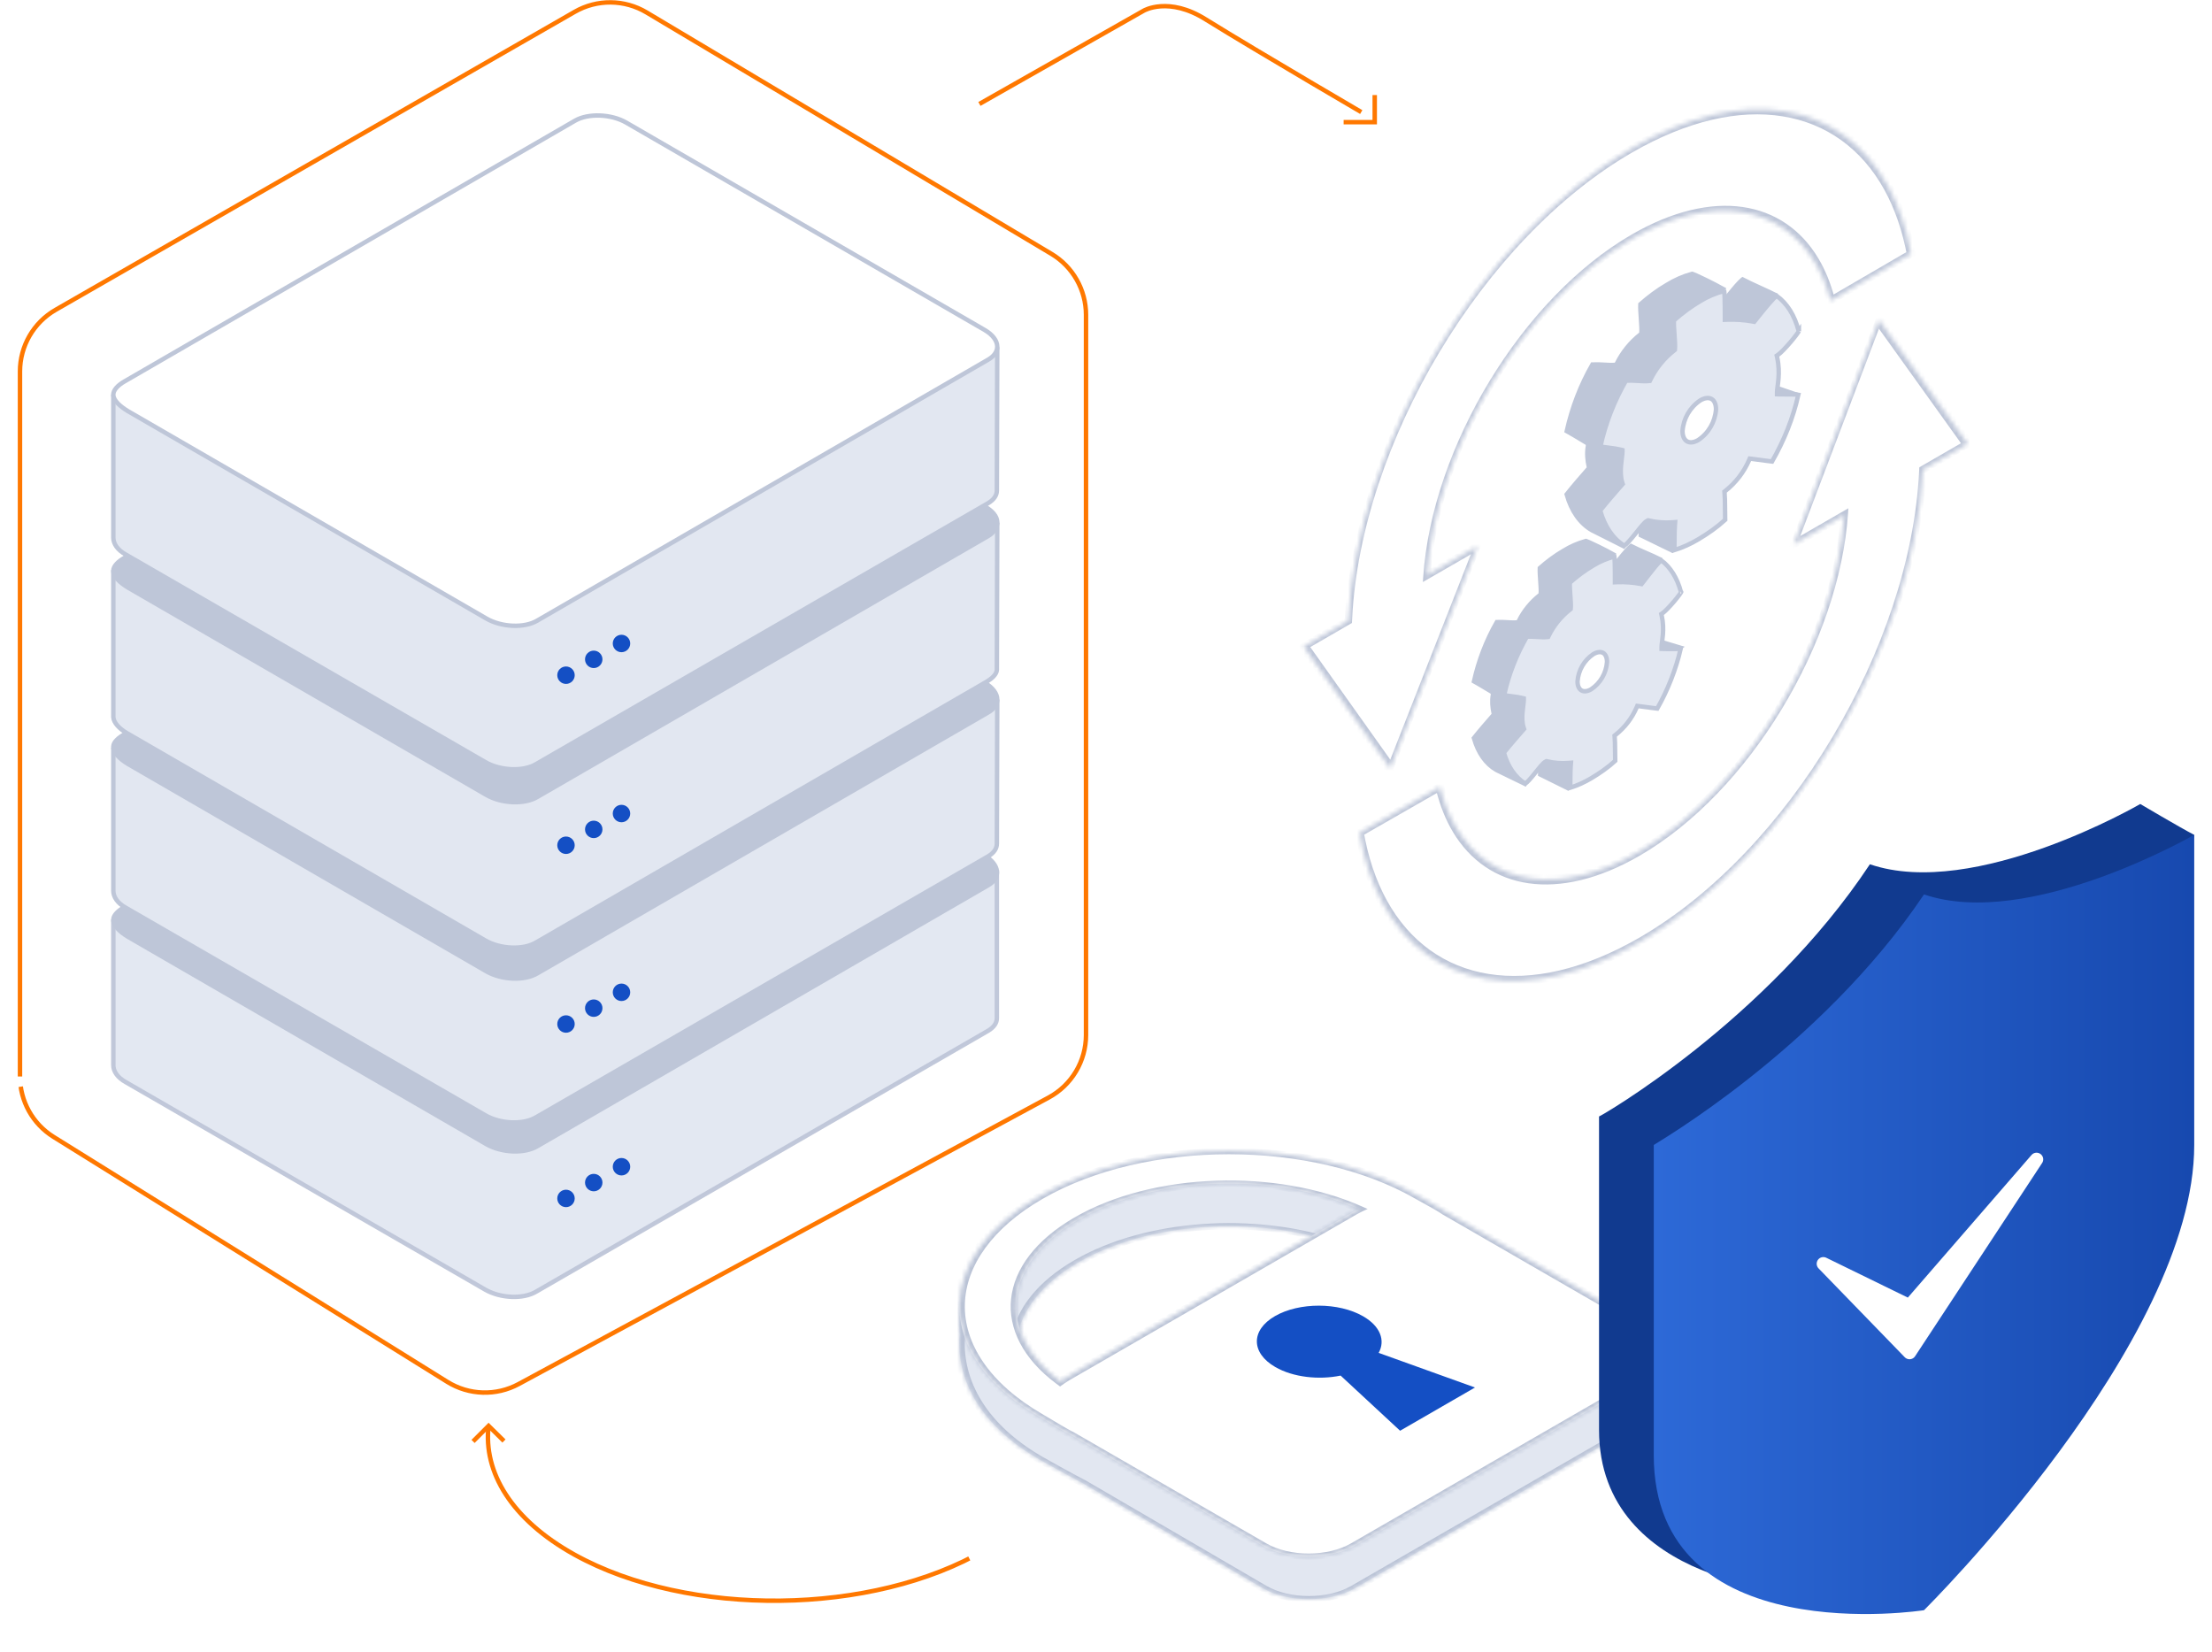
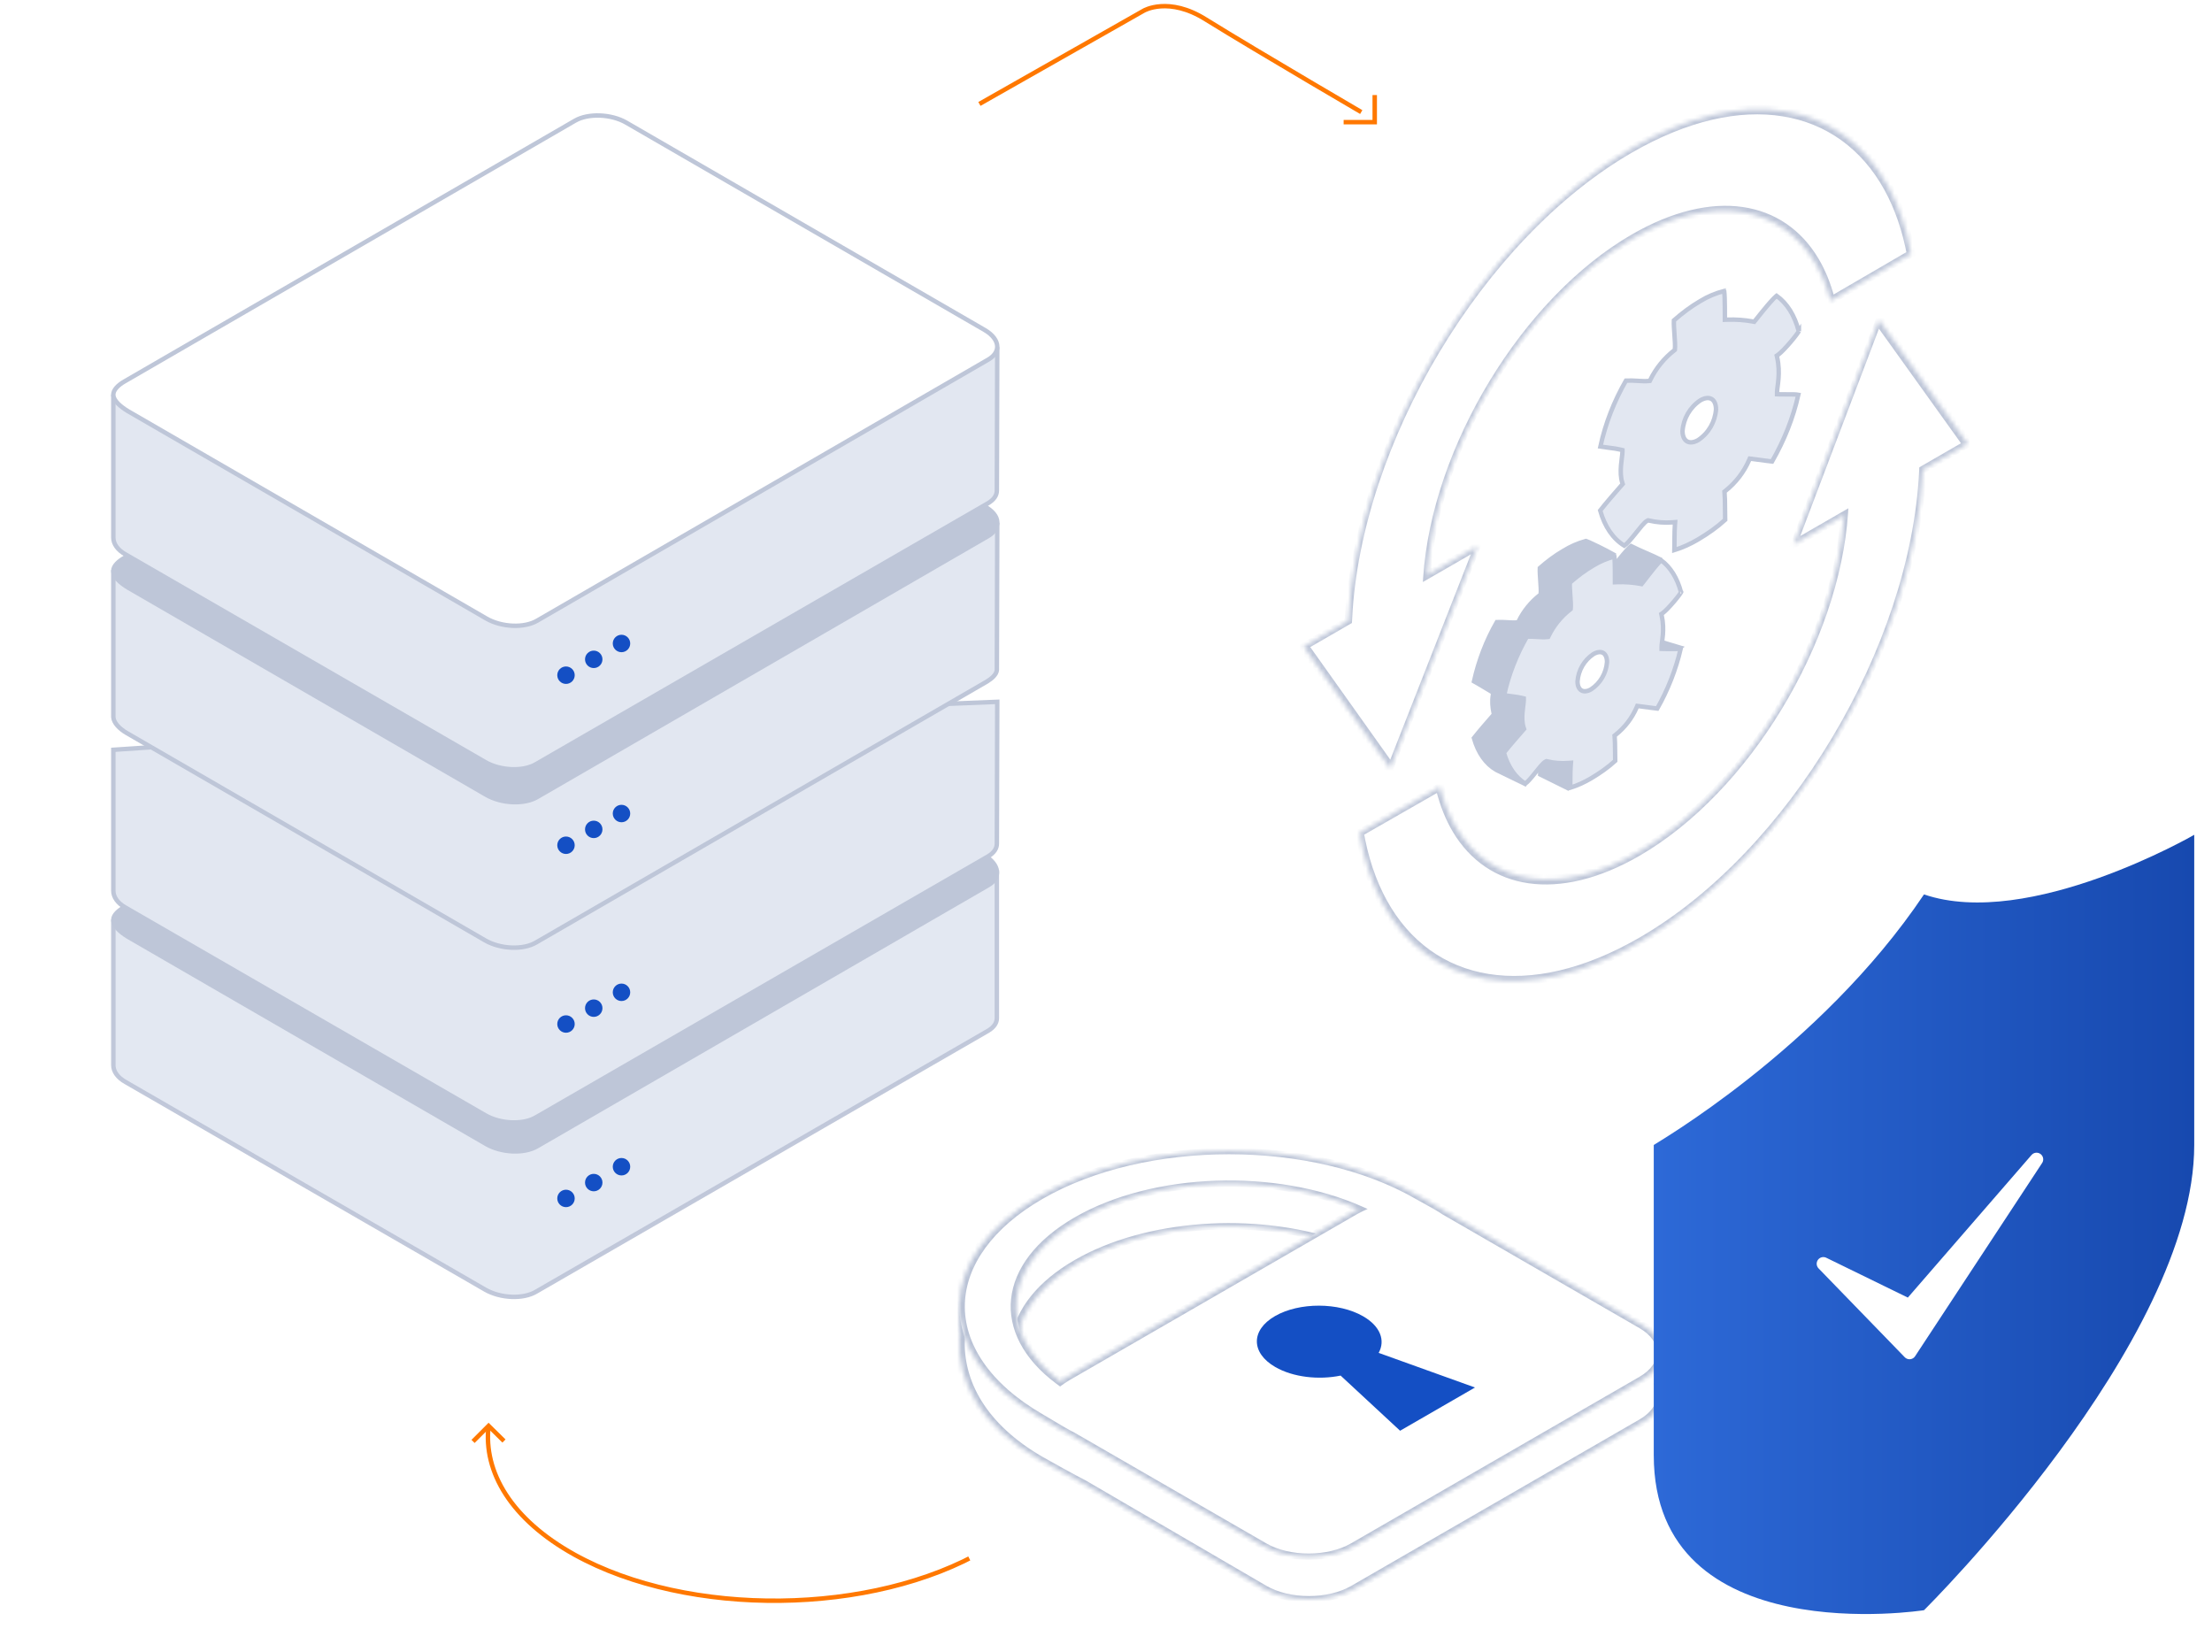
<svg xmlns="http://www.w3.org/2000/svg" style="opacity: 1;" data-animation="" data-animation-options="type: securityCompliance; delay: 0;" id="security-compliance" viewBox="0 0 498 372" fill="none">
  <g filter="url(#filter0_d_371_38810)">
    <g id="settings">
      <g data-animation-settings="" style="transform: translateY(0px); opacity: 1;">
        <mask id="path-1-inside-1_371_38810" fill="white">
          <path fill-rule="evenodd" clip-rule="evenodd" d="M412.146 67.689L430.246 57.151C429.192 51.307 427.412 46.179 425.006 41.826C414.66 23.105 392.754 18.721 367.402 33.358C333.346 53.022 305.506 99.834 303.554 139.721L293.476 145.54L313 173L332.652 122.92L321.275 129.489C323.194 100.905 343.113 67.797 367.402 53.773C385.376 43.394 400.956 46.231 408.62 59.093C410.107 61.589 411.295 64.462 412.146 67.689Z" />
        </mask>
        <path fill-rule="evenodd" clip-rule="evenodd" d="M412.146 67.689L430.246 57.151C429.192 51.307 427.412 46.179 425.006 41.826C414.66 23.105 392.754 18.721 367.402 33.358C333.346 53.022 305.506 99.834 303.554 139.721L293.476 145.54L313 173L332.652 122.92L321.275 129.489C323.194 100.905 343.113 67.797 367.402 53.773C385.376 43.394 400.956 46.231 408.62 59.093C410.107 61.589 411.295 64.462 412.146 67.689Z" fill="white" />
        <path d="M430.246 57.151L431.097 56.475L431.29 57.544L430.25 58.149L430.246 57.151ZM412.146 67.689L412.15 68.687L411.48 69.077L411.309 68.428L412.146 67.689ZM425.006 41.826L425.786 40.941L425.006 41.826ZM303.554 139.721L304.418 139.28L304.371 140.249L303.554 140.721L303.554 139.721ZM293.476 145.54L292.728 146.475L291.97 145.409L293.476 144.54L293.476 145.54ZM313 173L313.747 173.074L312.997 174.985L312.251 173.935L313 173ZM332.652 122.92L332.652 121.92L334.163 121.047L333.4 122.994L332.652 122.92ZM321.275 129.489L321.275 130.489L320.336 131.031L320.411 129.907L321.275 129.489ZM408.62 59.093L409.391 58.192L408.62 59.093ZM430.25 58.149L412.15 68.687L412.142 66.691L430.243 56.153L430.25 58.149ZM425.786 40.941C428.224 45.353 430.029 50.551 431.097 56.475L429.395 57.828C428.356 52.064 426.599 47.006 424.227 42.712L425.786 40.941ZM367.402 32.358C393.099 17.521 415.3 21.967 425.786 40.941L424.227 42.712C414.02 24.242 392.41 19.919 367.402 34.358L367.402 32.358ZM302.689 140.162C304.668 99.734 332.885 52.289 367.402 32.358L367.402 34.358C333.808 53.756 306.344 99.934 304.418 139.28L302.689 140.162ZM303.554 140.721L293.476 146.54L293.476 144.54L303.554 138.721L303.554 140.721ZM294.225 144.605L313.748 172.065L312.251 173.935L292.728 146.475L294.225 144.605ZM312.253 172.926L331.905 122.846L333.4 122.994L313.747 173.074L312.253 172.926ZM332.652 123.92L321.275 130.489L321.275 128.489L332.652 121.92L332.652 123.92ZM367.402 54.773C343.568 68.534 324.021 101.023 322.138 129.071L320.411 129.907C322.367 100.787 342.658 67.059 367.402 52.773L367.402 54.773ZM407.849 59.994C400.328 47.37 385.038 44.589 367.402 54.773L367.402 52.773C385.713 42.199 401.585 45.091 409.391 58.192L407.849 59.994ZM411.309 68.428C410.474 65.262 409.308 62.443 407.849 59.994L409.391 58.192C410.905 60.735 412.117 63.662 412.983 66.95L411.309 68.428Z" fill="#BEC6D8" mask="url(#path-1-inside-1_371_38810)" />
        <mask id="path-3-inside-2_371_38810" fill="white">
          <path fill-rule="evenodd" clip-rule="evenodd" d="M324.17 177.141L306.089 187.496C307.121 193.676 308.953 199.075 311.469 203.627C321.815 222.349 343.721 226.733 369.073 212.095C403.129 192.431 430.969 145.62 432.921 105.733L442.999 99.914L423 72L403.823 122.534L415.2 115.965C413.281 144.549 393.362 177.657 369.073 191.681C351.099 202.059 335.519 199.223 327.855 186.36C326.273 183.705 325.029 180.623 324.17 177.141Z" />
        </mask>
        <path fill-rule="evenodd" clip-rule="evenodd" d="M324.17 177.141L306.089 187.496C307.121 193.676 308.953 199.075 311.469 203.627C321.815 222.349 343.721 226.733 369.073 212.095C403.129 192.431 430.969 145.62 432.921 105.733L442.999 99.914L423 72L403.823 122.534L415.2 115.965C413.281 144.549 393.362 177.657 369.073 191.681C351.099 202.059 335.519 199.223 327.855 186.36C326.273 183.705 325.029 180.623 324.17 177.141Z" fill="white" />
        <path d="M306.089 187.496L305.236 188.161L305.056 187.087L306.092 186.494L306.089 187.496ZM324.17 177.141L324.174 176.139L324.847 175.753L325.01 176.414L324.17 177.141ZM311.469 203.627L310.689 204.513L311.469 203.627ZM432.921 105.733L432.057 106.174L432.104 105.204L432.921 104.733L432.921 105.733ZM442.999 99.914L443.746 98.977L444.509 100.042L442.999 100.914L442.999 99.914ZM423 72L422.245 71.947L422.984 69.998L423.748 71.063L423 72ZM403.823 122.534L403.823 123.534L402.344 124.388L403.067 122.481L403.823 122.534ZM415.2 115.965L415.2 114.965L416.139 114.423L416.064 115.546L415.2 115.965ZM327.855 186.36L328.626 185.46L327.855 186.36ZM306.092 186.494L324.174 176.139L324.167 178.143L306.085 188.498L306.092 186.494ZM310.689 204.513C308.139 199.899 306.282 194.425 305.236 188.161L306.942 186.83C307.96 192.926 309.767 198.252 312.248 202.742L310.689 204.513ZM369.073 213.095C343.376 227.932 321.175 223.486 310.689 204.513L312.248 202.742C322.455 221.211 344.066 225.534 369.073 211.095L369.073 213.095ZM433.786 105.291C431.807 145.72 403.59 193.165 369.073 213.095L369.073 211.095C402.668 191.698 430.131 145.52 432.057 106.174L433.786 105.291ZM432.921 104.733L442.999 98.914L442.999 100.914L432.921 106.733L432.921 104.733ZM442.251 100.85L422.253 72.937L423.748 71.063L443.746 98.977L442.251 100.85ZM423.755 72.053L404.578 122.587L403.067 122.481L422.245 71.947L423.755 72.053ZM403.823 121.534L415.2 114.965L415.2 116.965L403.823 123.534L403.823 121.534ZM369.073 190.681C392.907 176.92 412.454 144.431 414.337 116.383L416.064 115.546C414.108 144.667 393.817 178.394 369.073 192.681L369.073 190.681ZM328.626 185.46C336.147 198.083 351.437 200.864 369.073 190.681L369.073 192.681C350.762 203.254 334.89 200.362 327.085 187.261L328.626 185.46ZM325.01 176.414C325.853 179.83 327.074 182.854 328.626 185.46L327.085 187.261C325.473 184.556 324.205 181.416 323.33 177.868L325.01 176.414Z" fill="#BEC6D8" mask="url(#path-3-inside-2_371_38810)" />
        <path d="M351.988 124.004L351.988 124.004L351.977 124.01C350.096 125.102 348.327 126.433 346.671 127.891C346.636 128.632 346.705 129.658 346.779 130.699C346.782 130.74 346.785 130.781 346.788 130.823C346.863 131.882 346.94 132.961 346.874 133.626L346.852 133.839L346.684 133.97C344.705 135.516 343.034 137.558 341.922 139.845L341.8 140.096L341.522 140.124C340.872 140.189 340.152 140.145 339.412 140.101C339.373 140.098 339.333 140.096 339.293 140.093C338.574 140.05 337.813 140.009 336.994 140.046C334.607 144.22 332.911 148.682 331.852 153.38C332.821 153.922 333.761 154.487 335.059 155.268C335.315 155.421 335.584 155.583 335.871 155.755L336.114 155.901V156.184V156.184V156.185V156.185V156.185V156.186V156.186V156.186V156.187V156.187V156.188V156.188V156.188V156.189V156.189V156.189V156.19V156.19V156.191V156.191V156.191V156.192V156.192V156.192V156.193V156.193V156.193V156.194V156.194V156.195V156.195V156.195V156.196V156.196V156.196V156.197V156.197V156.198V156.198V156.198V156.199V156.199V156.199V156.2V156.2V156.201V156.201V156.201V156.202V156.202V156.202V156.203V156.203V156.204V156.204V156.204V156.205V156.205V156.205V156.206V156.206V156.207V156.207V156.207V156.208V156.208V156.208V156.209V156.209V156.21V156.21V156.21V156.211V156.211V156.211V156.212V156.212V156.213V156.213V156.213V156.214V156.214V156.214V156.215V156.215V156.216V156.216V156.216V156.217V156.217V156.217V156.218V156.218V156.218V156.219V156.219V156.22V156.22V156.22V156.221V156.221V156.221V156.222V156.222V156.223V156.223V156.223V156.224V156.224V156.224V156.225V156.225V156.226V156.226V156.226V156.227V156.227V156.227V156.228V156.228V156.229V156.229V156.229V156.23V156.23V156.23V156.231V156.231V156.232V156.232V156.232V156.233V156.233V156.233V156.234V156.234V156.235V156.235V156.235V156.236V156.236V156.236V156.237V156.237V156.238V156.238V156.238V156.239V156.239V156.239V156.24V156.24V156.241V156.241V156.241V156.242V156.242V156.242V156.243V156.243V156.243V156.244V156.244V156.245V156.245V156.245V156.246V156.246V156.246V156.247V156.247V156.248V156.248V156.248V156.249V156.249V156.249V156.25V156.25V156.251V156.251V156.251V156.252V156.252V156.252V156.253V156.253V156.254V156.254V156.254V156.255V156.255V156.255V156.256V156.256V156.257V156.257V156.257V156.258V156.258V156.258V156.259V156.259V156.26V156.26V156.26V156.261V156.261V156.261V156.262V156.262V156.263V156.263V156.263V156.264V156.264V156.264V156.265V156.265V156.266V156.266V156.266V156.267V156.267V156.267V156.268V156.268V156.269V156.269V156.269V156.27V156.27V156.27V156.271V156.271V156.271V156.272V156.272V156.273V156.273V156.273V156.274V156.274V156.274V156.275V156.275V156.276V156.276V156.276V156.277V156.277V156.277V156.278V156.278V156.279V156.279V156.279V156.28V156.28V156.28V156.281V156.281V156.282V156.282V156.282V156.283V156.283V156.283V156.284V156.284V156.285V156.285V156.285V156.286V156.286V156.286V156.287V156.287V156.288V156.288V156.288V156.289V156.289V156.289V156.29V156.29V156.291V156.291V156.291V156.292V156.292V156.292V156.293V156.293V156.294V156.294V156.294V156.295V156.295V156.295V156.296V156.296V156.296V156.297V156.297V156.298V156.298V156.298V156.299V156.299V156.299V156.3V156.3V156.301V156.301V156.301V156.302V156.302V156.302V156.303V156.303V156.304V156.304V156.304V156.305V156.305V156.305V156.306V156.306V156.307V156.307V156.307V156.308V156.308V156.308V156.309V156.309V156.31V156.31V156.31V156.311V156.311V156.311V156.312V156.312V156.313V156.313V156.313V156.314V156.314V156.314V156.315V156.315V156.316V156.316V156.316V156.317V156.317V156.317V156.318V156.318V156.319V156.319V156.319V156.32V156.32V156.32V156.321V156.321V156.321V156.322V156.322V156.323V156.323V156.323V156.324V156.324V156.324V156.325V156.325V156.326V156.326V156.326V156.327V156.327V156.327V156.328V156.328V156.329V156.329V156.329V156.33V156.33V156.33V156.331V156.331V156.332V156.332V156.332V156.333V156.333V156.333V156.334V156.334V156.335V156.335V156.335V156.336V156.336V156.336V156.337V156.337V156.338V156.338V156.338V156.339V156.339V156.339V156.34V156.34V156.341V156.341V156.341V156.342V156.342V156.342V156.343V156.343V156.344V156.344V156.344V156.345V156.345V156.345V156.346V156.346V156.346V156.347V156.347V156.348V156.348V156.348V156.349V156.349V156.349V156.35V156.35V156.351V156.351V156.351V156.352V156.352V156.352V156.353V156.353V156.354V156.354V156.354V156.355V156.355V156.355V156.356V156.356V156.357V156.357V156.357V156.358V156.358V156.358V156.359V156.359V156.36V156.36V156.36V156.361V156.361V156.361V156.362V156.362V156.363V156.363V156.363V156.364V156.364V156.364V156.365V156.365V156.366V156.366V156.366V156.367V156.367V156.367V156.368V156.368V156.369V156.369V156.369V156.37V156.37V156.37V156.371V156.371V156.371V156.372V156.372V156.373V156.373V156.373V156.374V156.374V156.374V156.375V156.418L336.106 156.461C335.866 157.842 335.984 159.237 336.292 160.594L336.349 160.843L336.181 161.035C336.119 161.106 336.05 161.185 335.974 161.27C335.006 162.375 333.028 164.634 331.832 166.163C332.777 169.51 334.528 171.968 336.869 173.32C337.821 173.795 339.254 174.489 340.566 175.121C340.812 175.24 341.055 175.357 341.29 175.47C342.131 175.875 342.865 176.229 343.298 176.441C343.376 176.301 343.465 176.078 343.563 175.767C343.768 175.118 343.965 174.231 344.177 173.284C344.195 173.204 344.213 173.123 344.231 173.042C344.459 172.022 344.703 170.953 344.983 170.13C345.122 169.72 345.28 169.341 345.464 169.051C345.633 168.787 345.909 168.461 346.331 168.423L346.92 168.369L346.875 168.959C346.812 169.767 346.796 170.77 346.789 171.79C346.787 171.986 346.786 172.182 346.785 172.377C346.78 173.065 346.776 173.743 346.759 174.344C348.498 175.189 350.737 176.309 352.576 177.229C352.702 177.292 352.827 177.354 352.949 177.416C353.225 177.157 353.51 176.691 353.799 176.008C354.146 175.186 354.453 174.168 354.765 173.105C354.791 173.013 354.818 172.922 354.845 172.83C355.127 171.865 355.416 170.877 355.738 170.028C356.046 169.216 356.411 168.45 356.889 167.948C356.868 166.972 356.862 166.176 356.858 165.487C356.85 164.319 356.845 163.455 356.768 162.53L356.746 162.268L356.949 162.101C358.996 160.427 360.663 158.324 361.711 155.92L361.86 155.579L362.23 155.624C363.504 155.779 364.373 155.902 365.03 155.995C365.585 156.074 365.989 156.131 366.357 156.168C367.247 154.703 368.287 153.71 369.232 152.807C369.381 152.665 369.527 152.525 369.67 152.386C370.779 151.309 371.724 150.252 372.26 148.467C372.345 148.164 372.601 147.956 372.792 147.825C373.013 147.674 373.293 147.53 373.595 147.395C374.19 147.129 374.95 146.858 375.685 146.597L375.727 146.582C376.487 146.311 377.218 146.049 377.771 145.799C377.838 145.768 377.902 145.738 377.962 145.709C375.602 144.995 369.468 143.144 367.78 142.722L367.401 142.628V142.237C367.401 141.949 367.452 141.56 367.508 141.137L367.513 141.102C367.573 140.649 367.643 140.118 367.689 139.516C367.782 138.314 367.781 136.839 367.413 135.215L367.338 134.884L367.619 134.692C367.877 134.516 368.273 134.153 368.74 133.673C369.199 133.201 369.703 132.641 370.171 132.09C370.639 131.539 371.067 131.004 371.375 130.582C371.53 130.371 371.649 130.196 371.727 130.065C371.75 130.028 371.767 129.998 371.78 129.973C371.756 129.767 371.785 129.564 371.832 129.382C371.894 129.146 371.997 128.903 372.115 128.669C372.325 128.251 372.613 127.8 372.876 127.387C372.906 127.34 372.935 127.294 372.964 127.248C373.264 126.777 373.507 126.379 373.626 126.076C373.658 125.996 373.674 125.938 373.682 125.899C372.958 125.529 371.881 125.057 370.74 124.557C370.651 124.518 370.561 124.479 370.471 124.44C369.311 123.931 368.109 123.4 367.214 122.94C367.194 122.956 367.171 122.974 367.145 122.995C367.013 123.105 366.85 123.259 366.663 123.451C366.29 123.834 365.845 124.341 365.386 124.887C364.683 125.723 363.963 126.632 363.433 127.301C363.271 127.506 363.126 127.688 363.006 127.839L362.252 128.781L362.118 127.582C361.999 126.51 362.361 125.483 363.084 124.737C362.255 124.276 361.019 123.636 359.855 123.063C359.106 122.695 358.395 122.358 357.85 122.118C357.576 121.998 357.351 121.905 357.188 121.845C357.125 121.822 357.076 121.806 357.04 121.795C355.22 122.291 353.576 123.026 351.988 124.004ZM371.81 129.908C371.81 129.908 371.809 129.911 371.808 129.916C371.81 129.91 371.811 129.908 371.81 129.908Z" fill="#BEC6D8" stroke="#BEC6D8" />
        <path d="M358.738 127.288L358.738 127.288L358.727 127.295C356.847 128.387 355.078 129.717 353.422 131.176C353.387 131.917 353.456 132.942 353.53 133.983C353.533 134.024 353.536 134.066 353.539 134.107C353.614 135.166 353.691 136.245 353.624 136.91L353.603 137.123L353.435 137.255C351.456 138.801 349.785 140.843 348.673 143.129L348.551 143.38L348.273 143.408C347.622 143.473 346.903 143.43 346.163 143.385C346.123 143.383 346.084 143.38 346.044 143.378C345.325 143.335 344.564 143.293 343.745 143.331C341.378 147.465 339.638 151.878 338.63 156.517C339.199 156.609 339.746 156.677 340.277 156.744C340.36 156.754 340.442 156.765 340.524 156.775C341.278 156.87 342.007 156.969 342.677 157.136L343.055 157.231V157.621C343.055 157.916 343.002 158.336 342.944 158.787L342.937 158.842C342.878 159.296 342.812 159.815 342.767 160.368C342.673 161.529 342.68 162.784 343.03 163.832L343.12 164.103L342.932 164.319C342.869 164.39 342.8 164.469 342.725 164.555C341.757 165.66 339.779 167.918 338.582 169.448C339.495 172.674 341.173 175.04 343.399 176.417C343.619 176.259 343.898 175.999 344.226 175.646C344.658 175.181 345.125 174.61 345.589 174.034C345.668 173.936 345.746 173.839 345.825 173.741C346.203 173.27 346.575 172.807 346.904 172.429C347.104 172.2 347.296 171.992 347.472 171.826C347.637 171.67 347.829 171.511 348.026 171.427L348.179 171.362L348.34 171.4C349.88 171.77 351.483 171.893 353.088 171.77L353.67 171.725L353.625 172.307C353.563 173.115 353.547 174.118 353.539 175.138C353.538 175.334 353.536 175.53 353.535 175.725C353.532 176.279 353.528 176.826 353.518 177.331C355.148 176.83 356.73 176.097 358.221 175.214C360.172 174.055 361.995 172.785 363.639 171.289C363.618 170.316 363.613 169.523 363.609 168.835C363.601 167.667 363.595 166.803 363.518 165.878L363.496 165.611L363.706 165.445C365.807 163.776 367.412 161.677 368.462 159.268L368.611 158.927L368.981 158.972C370.255 159.127 371.124 159.25 371.78 159.343C372.334 159.422 372.737 159.479 373.103 159.516C375.448 155.406 377.303 150.699 378.377 146.077C378.271 146.079 378.154 146.081 378.026 146.083C377.892 146.086 377.746 146.088 377.591 146.091C376.749 146.105 375.636 146.117 374.573 146.085L374.088 146.07V145.585C374.088 145.297 374.139 144.909 374.195 144.485L374.2 144.45C374.26 143.997 374.329 143.466 374.376 142.864C374.469 141.662 374.468 140.187 374.1 138.563L374.025 138.232L374.306 138.04C374.564 137.864 374.96 137.501 375.427 137.021C375.886 136.55 376.39 135.989 376.858 135.438C377.326 134.887 377.754 134.352 378.062 133.93C378.217 133.719 378.336 133.544 378.414 133.413C378.433 133.383 378.448 133.357 378.46 133.335C377.615 130.126 376.052 127.645 373.986 126.138C373.975 126.147 373.963 126.157 373.951 126.167C373.817 126.284 373.652 126.447 373.463 126.65C373.084 127.056 372.633 127.592 372.168 128.169C371.703 128.745 371.23 129.353 370.808 129.899C370.723 130.009 370.639 130.117 370.558 130.222C370.241 130.632 369.962 130.993 369.756 131.25L369.569 131.484L369.275 131.43C367.593 131.118 365.846 130.993 364.098 131.056L363.58 131.074V130.556C363.58 129.343 363.58 127.872 363.541 126.712C363.521 126.13 363.492 125.641 363.45 125.308C363.449 125.302 363.449 125.297 363.448 125.292C361.801 125.729 360.216 126.379 358.738 127.288ZM363.387 124.973C363.387 124.973 363.387 124.975 363.388 124.977C363.387 124.974 363.387 124.973 363.387 124.973ZM378.497 133.256C378.497 133.256 378.496 133.259 378.495 133.264C378.497 133.258 378.498 133.256 378.497 133.256Z" fill="#E2E7F1" stroke="#BEC6D8" />
        <path d="M358.738 147.249C356.654 148.624 355.34 150.89 355.155 153.4C355.159 154.491 355.545 155.142 356.03 155.426C356.514 155.71 357.264 155.727 358.214 155.185C360.298 153.809 361.612 151.544 361.797 149.034C361.793 147.906 361.404 147.26 360.925 146.985C360.445 146.709 359.694 146.702 358.738 147.249Z" fill="white" stroke="#BEC6D8" />
-         <path d="M375.282 64.129L375.282 64.129L375.271 64.135C373.157 65.363 371.171 66.859 369.312 68.497C369.27 69.333 369.348 70.494 369.431 71.668C369.435 71.713 369.438 71.757 369.441 71.802C369.525 72.989 369.611 74.192 369.537 74.93L369.516 75.143L369.347 75.274C367.128 77.008 365.255 79.298 364.007 81.862L363.885 82.113L363.607 82.141C362.885 82.213 362.085 82.165 361.256 82.115C361.213 82.112 361.169 82.11 361.125 82.107C360.312 82.058 359.448 82.011 358.517 82.056C355.829 86.747 353.923 91.765 352.736 97.049C353.832 97.662 354.889 98.297 356.358 99.18C356.644 99.352 356.945 99.533 357.265 99.725L357.508 99.87V100.153V100.154V100.154V100.155V100.155V100.155V100.156V100.156V100.157V100.157V100.158V100.158V100.158V100.159V100.159V100.16V100.16V100.16V100.161V100.161V100.162V100.162V100.163V100.163V100.163V100.164V100.164V100.165V100.165V100.165V100.166V100.166V100.167V100.167V100.168V100.168V100.168V100.169V100.169V100.17V100.17V100.17V100.171V100.171V100.172V100.172V100.173V100.173V100.173V100.174V100.174V100.175V100.175V100.176V100.176V100.176V100.177V100.177V100.178V100.178V100.178V100.179V100.179V100.18V100.18V100.181V100.181V100.181V100.182V100.182V100.183V100.183V100.183V100.184V100.184V100.185V100.185V100.186V100.186V100.186V100.187V100.187V100.188V100.188V100.188V100.189V100.189V100.19V100.19V100.191V100.191V100.191V100.192V100.192V100.193V100.193V100.193V100.194V100.194V100.195V100.195V100.196V100.196V100.196V100.197V100.197V100.198V100.198V100.198V100.199V100.199V100.2V100.2V100.201V100.201V100.201V100.202V100.202V100.203V100.203V100.203V100.204V100.204V100.205V100.205V100.206V100.206V100.206V100.207V100.207V100.208V100.208V100.208V100.209V100.209V100.21V100.21V100.211V100.211V100.211V100.212V100.212V100.213V100.213V100.213V100.214V100.214V100.215V100.215V100.216V100.216V100.216V100.217V100.217V100.218V100.218V100.218V100.219V100.219V100.22V100.22V100.221V100.221V100.221V100.222V100.222V100.223V100.223V100.223V100.224V100.224V100.225V100.225V100.226V100.226V100.226V100.227V100.227V100.228V100.228V100.228V100.229V100.229V100.23V100.23V100.231V100.231V100.231V100.232V100.232V100.233V100.233V100.233V100.234V100.234V100.235V100.235V100.236V100.236V100.236V100.237V100.237V100.238V100.238V100.238V100.239V100.239V100.24V100.24V100.241V100.241V100.241V100.242V100.242V100.243V100.243V100.243V100.244V100.244V100.245V100.245V100.246V100.246V100.246V100.247V100.247V100.248V100.248V100.249V100.249V100.249V100.25V100.25V100.251V100.251V100.251V100.252V100.252V100.253V100.253V100.254V100.254V100.254V100.255V100.255V100.256V100.256V100.256V100.257V100.257V100.258V100.258V100.259V100.259V100.259V100.26V100.26V100.261V100.261V100.261V100.262V100.262V100.263V100.263V100.264V100.264V100.264V100.265V100.265V100.266V100.266V100.266V100.267V100.267V100.268V100.268V100.269V100.269V100.269V100.27V100.27V100.271V100.271V100.271V100.272V100.272V100.273V100.273V100.274V100.274V100.274V100.275V100.275V100.276V100.276V100.276V100.277V100.277V100.278V100.278V100.279V100.279V100.279V100.28V100.28V100.281V100.281V100.281V100.282V100.282V100.283V100.283V100.284V100.284V100.284V100.285V100.285V100.286V100.286V100.286V100.287V100.287V100.288V100.288V100.289V100.289V100.289V100.29V100.29V100.291V100.291V100.291V100.292V100.292V100.293V100.293V100.294V100.294V100.294V100.295V100.295V100.296V100.296V100.296V100.297V100.297V100.298V100.298V100.299V100.299V100.299V100.3V100.3V100.301V100.301V100.301V100.302V100.302V100.303V100.303V100.304V100.304V100.304V100.305V100.305V100.306V100.306V100.306V100.307V100.307V100.308V100.308V100.309V100.309V100.309V100.31V100.31V100.311V100.311V100.311V100.312V100.312V100.313V100.313V100.314V100.314V100.314V100.315V100.315V100.316V100.316V100.316V100.317V100.317V100.318V100.318V100.319V100.319V100.319V100.32V100.32V100.321V100.321V100.322V100.322V100.322V100.323V100.323V100.324V100.324V100.324V100.325V100.325V100.326V100.326V100.327V100.327V100.327V100.328V100.328V100.329V100.329V100.329V100.33V100.33V100.331V100.331V100.332V100.332V100.332V100.333V100.333V100.334V100.334V100.334V100.335V100.335V100.336V100.336V100.337V100.337V100.337V100.338V100.338V100.339V100.339V100.339V100.34V100.34V100.341V100.341V100.342V100.342V100.342V100.343V100.343V100.344V100.344V100.344V100.345V100.345V100.346V100.346V100.347V100.347V100.347V100.348V100.348V100.349V100.349V100.349V100.35V100.35V100.351V100.351V100.352V100.352V100.352V100.353V100.353V100.354V100.354V100.354V100.355V100.355V100.356V100.356V100.357V100.357V100.357V100.358V100.358V100.359V100.359V100.359V100.36V100.36V100.361V100.361V100.362V100.362V100.362V100.363V100.363V100.364V100.364V100.364V100.365V100.365V100.366V100.366V100.367V100.367V100.41L357.501 100.453C357.23 102.007 357.363 103.575 357.709 105.097L357.766 105.346L357.598 105.537C357.528 105.617 357.451 105.705 357.367 105.801C356.28 107.042 354.052 109.585 352.715 111.297C353.774 115.064 355.742 117.838 358.384 119.362C359.452 119.896 361.035 120.693 362.476 121.418C362.748 121.556 363.016 121.69 363.274 121.82C364.23 122.302 365.055 122.717 365.524 122.953C365.624 122.792 365.74 122.516 365.868 122.123C366.106 121.387 366.339 120.382 366.587 119.313C366.608 119.224 366.629 119.135 366.649 119.046C366.917 117.896 367.203 116.695 367.524 115.771C367.683 115.311 367.862 114.891 368.067 114.571C368.255 114.279 368.552 113.934 368.994 113.894L369.583 113.84L369.538 114.43C369.468 115.336 369.45 116.459 369.442 117.599C369.44 117.818 369.438 118.038 369.437 118.256C369.432 119.04 369.427 119.81 369.408 120.491C369.789 120.675 370.194 120.87 370.614 121.073C372.499 121.983 374.693 123.042 376.453 123.918C376.781 123.625 377.11 123.087 377.438 122.304C377.823 121.386 378.16 120.251 378.501 119.067C378.53 118.967 378.559 118.866 378.588 118.765C378.897 117.689 379.213 116.591 379.568 115.645C379.912 114.731 380.319 113.879 380.851 113.328C380.827 112.228 380.821 111.333 380.816 110.557C380.808 109.248 380.801 108.279 380.715 107.243L380.693 106.981L380.897 106.814C383.191 104.937 385.061 102.579 386.237 99.882L386.386 99.541L386.756 99.586C388.175 99.759 389.147 99.897 389.881 100.001C390.523 100.092 390.985 100.157 391.407 100.198C392.403 98.55 393.567 97.438 394.631 96.421C394.797 96.263 394.961 96.106 395.121 95.951C396.363 94.744 397.428 93.553 398.032 91.543C398.119 91.233 398.372 91.015 398.58 90.871C398.81 90.711 399.102 90.564 399.416 90.426C400.033 90.156 400.821 89.889 401.58 89.632L401.623 89.617C402.409 89.351 403.163 89.094 403.733 88.841C403.841 88.793 403.939 88.746 404.027 88.701C403.652 88.573 403.175 88.408 402.629 88.22C401.716 87.905 400.612 87.525 399.477 87.138C396.867 86.248 394.095 85.326 392.981 85.047L392.602 84.953V84.562C392.602 84.244 392.659 83.813 392.722 83.337L392.727 83.301C392.794 82.795 392.872 82.2 392.924 81.525C393.029 80.177 393.027 78.522 392.615 76.699L392.54 76.368L392.82 76.176C393.114 75.975 393.56 75.567 394.082 75.03C394.597 74.501 395.161 73.874 395.685 73.257C396.209 72.64 396.688 72.04 397.034 71.568C397.207 71.331 397.342 71.133 397.43 70.986C397.461 70.935 397.484 70.894 397.5 70.863C397.47 70.636 397.503 70.409 397.559 70.206C397.63 69.949 397.748 69.687 397.884 69.433C398.129 68.974 398.465 68.48 398.773 68.028C398.802 67.985 398.832 67.942 398.861 67.899C399.206 67.391 399.489 66.96 399.63 66.629C399.674 66.525 399.694 66.454 399.703 66.409C398.898 65.995 397.681 65.438 396.393 64.849C396.273 64.794 396.152 64.739 396.032 64.683C394.7 64.073 393.328 63.441 392.328 62.92C392.296 62.945 392.26 62.973 392.22 63.006C392.069 63.132 391.886 63.305 391.676 63.52C391.257 63.95 390.759 64.517 390.246 65.128C389.459 66.064 388.653 67.081 388.061 67.829C387.88 68.058 387.719 68.261 387.584 68.429L386.83 69.372L386.696 68.172C386.562 66.965 386.981 65.81 387.813 64.985C386.886 64.466 385.467 63.731 384.134 63.075C383.296 62.663 382.5 62.286 381.89 62.017C381.584 61.883 381.331 61.778 381.146 61.711C381.066 61.681 381.005 61.661 380.962 61.649C378.914 62.205 377.067 63.031 375.282 64.129ZM397.528 70.801C397.528 70.801 397.527 70.803 397.525 70.807C397.527 70.803 397.528 70.801 397.528 70.801Z" fill="#BEC6D8" stroke="#BEC6D8" />
        <path d="M382.828 67.76L382.828 67.76L382.817 67.766C380.704 68.993 378.717 70.489 376.858 72.128C376.816 72.963 376.895 74.125 376.978 75.299C376.981 75.343 376.984 75.388 376.987 75.433C377.072 76.62 377.157 77.823 377.083 78.561L377.062 78.773L376.894 78.905C374.674 80.639 372.801 82.929 371.554 85.493L371.432 85.744L371.154 85.772C370.431 85.844 369.631 85.796 368.803 85.746C368.759 85.743 368.715 85.74 368.671 85.738C367.858 85.689 366.994 85.642 366.063 85.687C363.396 90.339 361.438 95.308 360.309 100.533C360.968 100.641 361.601 100.72 362.214 100.797C362.306 100.809 362.399 100.82 362.49 100.832C363.333 100.938 364.144 101.048 364.889 101.234L365.268 101.329V101.72C365.268 102.044 365.209 102.509 365.144 103.016L365.136 103.077C365.071 103.585 364.996 104.166 364.946 104.786C364.841 106.085 364.848 107.497 365.242 108.681L365.333 108.952L365.144 109.168C365.075 109.247 364.997 109.336 364.913 109.432C363.826 110.673 361.599 113.216 360.262 114.928C361.288 118.582 363.171 121.301 365.695 122.852C365.951 122.673 366.279 122.368 366.662 121.952C367.148 121.426 367.674 120.78 368.195 120.13C368.284 120.02 368.372 119.909 368.46 119.799C368.886 119.267 369.301 118.746 369.67 118.32C369.893 118.063 370.107 117.83 370.303 117.645C370.487 117.47 370.696 117.297 370.907 117.207L371.06 117.142L371.221 117.18C372.949 117.595 374.747 117.734 376.547 117.595L377.129 117.55L377.084 118.132C377.015 119.038 376.997 120.161 376.988 121.301C376.986 121.52 376.985 121.74 376.983 121.958C376.979 122.607 376.975 123.246 376.963 123.833C378.818 123.271 380.617 122.44 382.311 121.437C384.503 120.135 386.551 118.707 388.397 117.024C388.373 115.927 388.368 115.033 388.363 114.258C388.354 112.95 388.348 111.981 388.261 110.945L388.239 110.678L388.449 110.512C390.805 108.64 392.606 106.286 393.783 103.584L393.932 103.243L394.302 103.288C395.722 103.461 396.693 103.598 397.428 103.703C398.068 103.793 398.529 103.858 398.95 103.9C401.647 99.192 403.681 94.161 404.867 88.872C404.65 88.829 404.322 88.803 403.891 88.791C403.47 88.779 402.982 88.78 402.455 88.781C402.415 88.781 402.376 88.781 402.336 88.781C401.767 88.782 401.159 88.782 400.562 88.764L400.078 88.749V88.264C400.078 87.946 400.134 87.515 400.197 87.038L400.202 87.003C400.269 86.496 400.347 85.901 400.399 85.227C400.504 83.879 400.503 82.224 400.09 80.401L400.015 80.07L400.295 79.878C400.589 79.677 401.035 79.269 401.557 78.732C402.072 78.203 402.636 77.576 403.16 76.959C403.684 76.342 404.163 75.742 404.509 75.27C404.682 75.033 404.817 74.835 404.906 74.688C404.932 74.643 404.953 74.606 404.969 74.577C404.02 70.953 402.321 68.281 399.978 66.594C399.952 66.614 399.925 66.636 399.895 66.661C399.741 66.79 399.552 66.969 399.335 67.19C398.904 67.631 398.389 68.215 397.858 68.841C396.987 69.871 396.092 70.995 395.482 71.761C395.35 71.926 395.232 72.075 395.13 72.203L394.943 72.436L394.649 72.382C392.764 72.033 390.807 71.893 388.849 71.963L388.331 71.981V71.463C388.331 70.108 388.331 68.462 388.287 67.164C388.264 66.513 388.232 65.964 388.185 65.588C388.181 65.559 388.177 65.531 388.173 65.505C386.304 65.995 384.504 66.728 382.828 67.76ZM388.111 65.201C388.111 65.201 388.111 65.202 388.112 65.204C388.111 65.201 388.111 65.201 388.111 65.201ZM405.003 74.502C405.003 74.503 405.002 74.505 405.001 74.509C405.002 74.505 405.003 74.502 405.003 74.502Z" fill="#E2E7F1" stroke="#BEC6D8" />
        <path d="M385.334 89.819C384.772 89.496 383.908 89.497 382.828 90.115C380.481 91.662 379.002 94.214 378.794 97.039C378.799 98.273 379.235 99.025 379.802 99.358C380.367 99.689 381.23 99.701 382.304 99.087C384.651 97.539 386.13 94.988 386.337 92.162C386.333 90.888 385.894 90.141 385.334 89.819Z" fill="white" stroke="#BEC6D8" />
      </g>
    </g>
    <g id="server">
      <g data-animation-server="" style="transform: translateY(0px); opacity: 1;">
        <path opacity="0.96" fill-rule="evenodd" clip-rule="evenodd" d="M224.427 196.443L166.423 199.566L140.722 187.519C137.331 185.556 132.156 185.288 129.211 187.073L96.014 203.314L25.517 207.5V239.723V239.812C25.517 241.151 26.409 242.579 28.372 243.65L109.222 290.321C112.613 292.284 117.788 292.552 120.733 290.767L222.464 232.049C223.803 231.246 224.427 230.264 224.427 229.193V196.443Z" fill="#E2E7F1" stroke="#BEC6D8" />
        <path fill-rule="evenodd" clip-rule="evenodd" d="M129.478 145.488L28.015 204.207C26.714 204.956 25.552 205.948 25.516 207C25.471 208.33 26.925 209.754 28.818 210.899L109.489 257.571C112.88 259.534 118.056 259.802 121 258.017L222.464 199.299C225.409 197.603 225.052 194.658 221.661 192.606L140.99 145.934C137.599 143.971 132.423 143.793 129.478 145.488Z" fill="#BEC6D8" stroke="#BEC6D8" />
        <path d="M127.426 271.759C128.51 271.759 129.389 270.881 129.389 269.796C129.389 268.712 128.51 267.833 127.426 267.833C126.341 267.833 125.462 268.712 125.462 269.796C125.462 270.881 126.341 271.759 127.426 271.759Z" fill="#144FC4" />
        <path d="M133.673 268.19C134.757 268.19 135.636 267.311 135.636 266.227C135.636 265.143 134.757 264.264 133.673 264.264C132.588 264.264 131.709 265.143 131.709 266.227C131.709 267.311 132.588 268.19 133.673 268.19Z" fill="#144FC4" />
        <path fill-rule="evenodd" clip-rule="evenodd" d="M224.516 158L166.512 160.301L140.811 148.254C137.42 146.291 132.244 146.023 129.3 147.808L96.103 164.049L25.516 168.797V200.458V200.548C25.516 201.886 26.409 203.314 28.372 204.385L109.221 251.056C112.612 253.019 117.788 253.287 120.733 251.502L222.464 192.784C223.802 191.981 224.427 190.999 224.427 189.928L224.516 158Z" fill="#E2E7F1" stroke="#BEC6D8" />
-         <path fill-rule="evenodd" clip-rule="evenodd" d="M129.478 106.58L28.015 165.299C26.752 166.026 25.586 166.982 25.516 168C25.423 169.356 26.881 170.819 28.818 171.992L109.488 218.663C112.879 220.626 118.055 220.894 121 219.109L222.463 160.391C223.792 159.626 224.507 158.589 224.516 157.5C224.527 156.176 223.521 154.776 221.66 153.698L140.989 107.027C137.598 105.153 132.423 104.885 129.478 106.58Z" fill="#BEC6D8" stroke="#BEC6D8" />
        <path d="M127.426 232.495C128.51 232.495 129.389 231.616 129.389 230.531C129.389 229.447 128.51 228.568 127.426 228.568C126.341 228.568 125.462 229.447 125.462 230.531C125.462 231.616 126.341 232.495 127.426 232.495Z" fill="#144FC4" />
        <path d="M133.672 228.925C134.756 228.925 135.635 228.046 135.635 226.962C135.635 225.878 134.756 224.999 133.672 224.999C132.588 224.999 131.709 225.878 131.709 226.962C131.709 228.046 132.588 228.925 133.672 228.925Z" fill="#144FC4" />
        <path d="M139.919 225.356C141.004 225.356 141.883 224.477 141.883 223.393C141.883 222.308 141.004 221.429 139.919 221.429C138.835 221.429 137.956 222.308 137.956 223.393C137.956 224.477 138.835 225.356 139.919 225.356Z" fill="#144FC4" />
        <path d="M139.919 264.621C141.004 264.621 141.883 263.742 141.883 262.657C141.883 261.573 141.004 260.694 139.919 260.694C138.835 260.694 137.956 261.573 137.956 262.657C137.956 263.742 138.835 264.621 139.919 264.621Z" fill="#144FC4" />
        <path fill-rule="evenodd" clip-rule="evenodd" d="M224.516 118.182L167.047 121.216L140.722 108.901C137.331 106.938 132.155 106.67 129.21 108.455L95.389 125.053L25.516 128.801V161.462C25.605 162.711 26.855 164.05 28.55 165.032L109.221 211.703C112.612 213.666 117.788 213.934 120.733 212.149L222.196 153.431C223.356 152.717 224.338 151.824 224.427 150.843L224.516 118.182Z" fill="#E2E7F1" stroke="#BEC6D8" />
        <path fill-rule="evenodd" clip-rule="evenodd" d="M129.478 66.87L28.015 125.588C26.665 126.365 25.505 127.404 25.516 128.5C25.53 129.795 26.981 131.169 28.818 132.281L109.488 178.952C112.879 180.915 118.055 181.183 121 179.398L222.463 120.68C223.848 119.883 224.564 118.639 224.516 117.5C224.462 116.217 223.456 115.027 221.66 113.987L140.989 67.316C137.598 65.353 132.423 65.174 129.478 66.87Z" fill="#BEC6D8" stroke="#BEC6D8" />
        <path d="M127.425 192.249C128.509 192.249 129.388 191.37 129.388 190.285C129.388 189.201 128.509 188.322 127.425 188.322C126.341 188.322 125.462 189.201 125.462 190.285C125.462 191.37 126.341 192.249 127.425 192.249Z" fill="#144FC4" />
        <path d="M133.672 188.679C134.756 188.679 135.635 187.8 135.635 186.716C135.635 185.631 134.756 184.752 133.672 184.752C132.588 184.752 131.709 185.631 131.709 186.716C131.709 187.8 132.588 188.679 133.672 188.679Z" fill="#144FC4" />
        <path d="M139.919 185.11C141.004 185.11 141.883 184.231 141.883 183.146C141.883 182.062 141.004 181.183 139.919 181.183C138.835 181.183 137.956 182.062 137.956 183.146C137.956 184.231 138.835 185.11 139.919 185.11Z" fill="#144FC4" />
        <path fill-rule="evenodd" clip-rule="evenodd" d="M224.516 78.668L166.512 80.791L140.811 68.744C137.42 66.781 132.244 66.602 129.3 68.298L96.103 84.539L25.516 89.287V120.948V121.037C25.516 122.376 26.409 123.803 28.372 124.874L109.221 171.546C112.612 173.509 117.788 173.777 120.733 171.992L222.464 113.273C223.802 112.47 224.427 111.489 224.427 110.418L224.516 78.668Z" fill="#E2E7F1" stroke="#BEC6D8" />
        <path fill-rule="evenodd" clip-rule="evenodd" d="M129.478 27.159L28.015 85.877C26.579 86.704 25.413 87.828 25.516 89C25.624 90.232 27.08 91.518 28.818 92.57L109.489 139.241C112.88 141.205 118.056 141.472 121 139.688L222.464 80.969C223.824 80.186 224.539 79.117 224.516 78C224.49 76.699 223.485 75.333 221.66 74.276L140.99 27.605C137.599 25.642 132.423 25.463 129.478 27.159Z" fill="white" stroke="#BEC6D8" />
        <path d="M127.426 153.966C128.51 153.966 129.389 153.087 129.389 152.002C129.389 150.918 128.51 150.039 127.426 150.039C126.341 150.039 125.462 150.918 125.462 152.002C125.462 153.087 126.341 153.966 127.426 153.966Z" fill="#144FC4" />
        <path d="M133.672 150.396C134.756 150.396 135.635 149.517 135.635 148.433C135.635 147.349 134.756 146.47 133.672 146.47C132.588 146.47 131.709 147.349 131.709 148.433C131.709 149.517 132.588 150.396 133.672 150.396Z" fill="#144FC4" />
        <path d="M139.919 146.827C141.004 146.827 141.883 145.948 141.883 144.864C141.883 143.779 141.004 142.9 139.919 142.9C138.835 142.9 137.956 143.779 137.956 144.864C137.956 145.948 138.835 146.827 139.919 146.827Z" fill="#144FC4" />
      </g>
    </g>
    <g id="lines">
      <path data-animation-path="" style="stroke-dashoffset: 0px; stroke-dasharray: 98px;" d="M220.5 23.4L257.5 2.4C257.5 2.4 263.1 -0.9 271.5 4.4C283.6 11.9 309.5 27 309.5 27" stroke="#FF7800" />
      <path data-animation-arrow="" style="stroke-dasharray: 16px; stroke-dashoffset: 0px;" d="M309.5 21.4V27.5H302.5" stroke="#FF7800" />
-       <path data-animation-path="" style="stroke-dashoffset: 0px; stroke-dasharray: 900px;" d="M4.5 242.35V83.623C4.5 77.892 7.564 72.599 12.534 69.746L129.393 2.661C134.408 -0.218 140.586 -0.167 145.553 2.795L236.694 57.139C241.535 60.025 244.5 65.246 244.5 70.881V233.002C244.5 238.879 241.278 244.283 236.108 247.077L116.769 311.583C111.715 314.314 105.586 314.127 100.709 311.093L12.048 255.936C7.354 253.016 4.5 247.879 4.5 242.35Z" stroke="#FF7800" />
      <path data-animation-path="" style="stroke-dashoffset: 0px; stroke-dasharray: 129px;" d="M109.998 320.963C108.768 331.422 115.135 342.092 129.323 349.981C155.059 364.25 196.514 363.752 221.846 348.88" stroke="#FF7800" />
      <path data-animation-arrow="" style="stroke-dasharray: 16px; stroke-dashoffset: 0px;" d="M106.5 324.5L110 321L113.46 324.408" stroke="#FF7800" />
    </g>
    <g id="key" data-animation-key="" style="transform: translateY(0px); opacity: 1;">
      <mask id="path-36-inside-3_371_38810" fill="white">
        <path fill-rule="evenodd" clip-rule="evenodd" d="M323.359 276.393C322.172 275.569 320.909 274.769 319.571 273.997C295.901 260.332 257.526 260.332 233.857 273.997C222.127 280.768 216.104 289.625 216 298.5C215.992 299.195 216.02 299.891 216.084 300.585C216.053 300.783 216.025 300.982 216 301.18C215.5 311 220.895 320.996 233.857 328.479C235.312 329.319 241.435 332.725 243.603 333.807L284.232 357.5C289.963 360.842 299.309 360.856 305.069 357.53L369.945 320.077C373.929 317.777 375.148 314.485 373.601 311.578C375.148 308.671 373.93 305.378 369.945 303.078L325.486 277.411C324.821 277.027 324.109 276.688 323.359 276.393ZM238.683 315.597C239.019 315.354 239.383 315.12 239.772 314.895L300.652 279.748C282.321 273.643 258.489 275.116 242.812 284.166C234.553 288.934 229.937 295.008 228.964 301.237C229.76 306.338 233 311.335 238.683 315.597Z" />
      </mask>
-       <path fill-rule="evenodd" clip-rule="evenodd" d="M323.359 276.393C322.172 275.569 320.909 274.769 319.571 273.997C295.901 260.332 257.526 260.332 233.857 273.997C222.127 280.768 216.104 289.625 216 298.5C215.992 299.195 216.02 299.891 216.084 300.585C216.053 300.783 216.025 300.982 216 301.18C215.5 311 220.895 320.996 233.857 328.479C235.312 329.319 241.435 332.725 243.603 333.807L284.232 357.5C289.963 360.842 299.309 360.856 305.069 357.53L369.945 320.077C373.929 317.777 375.148 314.485 373.601 311.578C375.148 308.671 373.93 305.378 369.945 303.078L325.486 277.411C324.821 277.027 324.109 276.688 323.359 276.393ZM238.683 315.597C239.019 315.354 239.383 315.12 239.772 314.895L300.652 279.748C282.321 273.643 258.489 275.116 242.812 284.166C234.553 288.934 229.937 295.008 228.964 301.237C229.76 306.338 233 311.335 238.683 315.597Z" fill="#E2E7F1" />
      <path d="M323.359 276.393L322.418 276.845L322.528 276.922L322.669 276.978L323.359 276.393ZM216 298.5L214.775 298.495L216 298.5ZM216.084 300.585L217.304 300.649L217.312 300.599L217.307 300.548L216.084 300.585ZM216 301.18L214.778 301.129L214.777 301.144L214.776 301.159L216 301.18ZM243.603 333.807L244.473 333.31L244.44 333.29L244.404 333.272L243.603 333.807ZM284.232 357.5L285.102 357.003L284.232 357.5ZM305.069 357.53L305.935 358.03L305.069 357.53ZM369.945 320.077L369.079 319.577L369.945 320.077ZM373.601 311.578L372.43 311.37L372.319 311.578L372.43 311.786L373.601 311.578ZM238.683 315.597L237.712 316.028L238.663 316.742L239.638 316.039L238.683 315.597ZM239.772 314.895L238.906 314.395L239.772 314.895ZM300.652 279.748L301.518 280.248L302.647 279.597L301.264 279.136L300.652 279.748ZM228.964 301.237L227.744 301.173L227.734 301.237L227.744 301.3L228.964 301.237ZM324.301 275.941C323.09 275.101 321.802 274.285 320.437 273.497L318.705 274.496C320.017 275.254 321.254 276.038 322.418 276.845L324.301 275.941ZM320.437 273.497C296.289 259.556 257.138 259.556 232.991 273.497L234.723 274.496C257.914 261.108 295.514 261.108 318.705 274.496L320.437 273.497ZM232.991 273.497C221.029 280.403 214.881 289.438 214.775 298.495L217.225 298.505C217.326 289.811 223.226 281.134 234.723 274.496L232.991 273.497ZM214.775 298.495C214.767 299.205 214.796 299.914 214.861 300.623L217.307 300.548C217.244 299.867 217.217 299.186 217.225 298.505L214.775 298.495ZM214.865 300.521C214.833 300.724 214.804 300.926 214.778 301.129L217.222 301.231C217.246 301.037 217.274 300.843 217.304 300.649L214.865 300.521ZM214.776 301.159C214.268 311.139 219.751 321.336 232.991 328.979L234.723 327.979C222.038 320.657 216.732 310.861 217.224 301.201L214.776 301.159ZM232.991 328.979C234.45 329.822 240.599 333.243 242.802 334.342L244.404 333.272C242.271 332.208 236.174 328.817 234.723 327.979L232.991 328.979ZM242.733 334.305L283.361 357.998L285.102 357.003L244.473 333.31L242.733 334.305ZM283.361 357.998C289.57 361.618 299.695 361.633 305.935 358.03L304.203 357.03C298.923 360.079 290.355 360.066 285.102 357.003L283.361 357.998ZM305.935 358.03L370.811 320.577L369.079 319.577L304.203 357.03L305.935 358.03ZM370.811 320.577C375.128 318.085 376.446 314.518 374.771 311.37L372.43 311.786C373.849 314.452 372.73 317.469 369.079 319.577L370.811 320.577ZM374.771 311.786C376.447 308.638 375.129 305.071 370.811 302.578L369.079 303.578C372.731 305.686 373.85 308.703 372.43 311.37L374.771 311.786ZM370.811 302.578L326.352 276.911L324.62 277.911L369.079 303.578L370.811 302.578ZM326.352 276.911C325.633 276.496 324.861 276.129 324.049 275.809L322.669 276.978C323.356 277.248 324.009 277.559 324.62 277.911L326.352 276.911ZM239.638 316.039C239.947 315.817 240.28 315.601 240.638 315.395L238.906 314.395C238.485 314.638 238.092 314.892 237.727 315.155L239.638 316.039ZM240.638 315.395L301.518 280.248L299.786 279.248L238.906 314.395L240.638 315.395ZM301.264 279.136C282.465 272.875 258.024 274.384 241.945 283.666L243.678 284.666C258.953 275.847 282.177 274.411 300.04 280.361L301.264 279.136ZM241.945 283.666C233.477 288.555 228.742 294.786 227.744 301.173L230.184 301.3C231.132 295.231 235.629 289.312 243.678 284.666L241.945 283.666ZM227.744 301.3C228.561 306.531 231.883 311.657 237.712 316.028L239.653 315.166C234.116 311.014 230.96 306.145 230.184 301.173L227.744 301.3Z" fill="#B9C2D5" mask="url(#path-36-inside-3_371_38810)" />
      <mask id="path-38-inside-4_371_38810" fill="white">
        <path fill-rule="evenodd" clip-rule="evenodd" d="M321.379 270.401L321.379 270.401L321.379 270.401C322.792 271.175 324.365 272.037 325.687 272.925L369.945 298.475C375.684 301.789 375.684 307.161 369.945 310.475L305.016 347.958C299.277 351.272 289.971 351.272 284.231 347.958L240.995 322.998C239.847 322.457 237.452 321.022 235.636 319.934C234.912 319.5 234.281 319.122 233.857 318.877C221.742 311.883 215.713 302.665 216 293.5C216.273 284.758 222.302 276.064 233.857 269.394C257.526 255.729 295.901 255.729 319.57 269.394C320.112 269.707 320.729 270.044 321.379 270.401ZM238.682 310.994C239.019 310.751 239.382 310.517 239.772 310.292L304.7 272.808C305.09 272.583 305.496 272.374 305.916 272.179C287.115 263.823 260.039 264.618 242.811 274.563C225.584 284.509 224.207 300.14 238.682 310.994Z" />
      </mask>
      <path fill-rule="evenodd" clip-rule="evenodd" d="M321.379 270.401L321.379 270.401L321.379 270.401C322.792 271.175 324.365 272.037 325.687 272.925L369.945 298.475C375.684 301.789 375.684 307.161 369.945 310.475L305.016 347.958C299.277 351.272 289.971 351.272 284.231 347.958L240.995 322.998C239.847 322.457 237.452 321.022 235.636 319.934C234.912 319.5 234.281 319.122 233.857 318.877C221.742 311.883 215.713 302.665 216 293.5C216.273 284.758 222.302 276.064 233.857 269.394C257.526 255.729 295.901 255.729 319.57 269.394C320.112 269.707 320.729 270.044 321.379 270.401ZM238.682 310.994C239.019 310.751 239.382 310.517 239.772 310.292L304.7 272.808C305.09 272.583 305.496 272.374 305.916 272.179C287.115 263.823 260.039 264.618 242.811 274.563C225.584 284.509 224.207 300.14 238.682 310.994Z" fill="white" />
      <path d="M321.379 270.401L320.513 270.901L321.379 270.401ZM321.379 270.401L322.245 269.901L322.233 269.894L322.222 269.888L321.379 270.401ZM321.379 270.401L320.513 270.901L320.524 270.907L320.536 270.914L321.379 270.401ZM325.687 272.925L324.758 273.386L324.788 273.406L324.821 273.425L325.687 272.925ZM369.945 310.475L369.079 309.975L369.945 310.475ZM305.016 347.958L305.882 348.458L305.016 347.958ZM240.995 322.998L241.861 322.498L241.817 322.472L241.769 322.45L240.995 322.998ZM235.636 319.934L236.518 319.443L235.636 319.934ZM216 293.5L214.775 293.487L216 293.5ZM238.682 310.994L237.712 311.425L238.663 312.139L239.638 311.436L238.682 310.994ZM305.916 272.179L306.682 272.731L307.898 272.168L306.663 271.619L305.916 272.179ZM322.245 269.901L322.245 269.901L320.513 270.901L320.513 270.901L322.245 269.901ZM322.245 269.901L322.245 269.901L320.513 270.901L320.513 270.901L322.245 269.901ZM326.616 272.464C325.247 271.544 323.627 270.658 322.222 269.888L320.536 270.914C321.958 271.693 323.484 272.53 324.758 273.386L326.616 272.464ZM324.821 273.425L369.079 298.975L370.811 297.975L326.553 272.425L324.821 273.425ZM369.079 298.975C374.34 302.013 374.34 306.937 369.079 309.975L370.811 310.975C377.029 307.385 377.029 301.565 370.811 297.975L369.079 298.975ZM369.079 309.975L304.15 347.458L305.882 348.458L370.811 310.975L369.079 309.975ZM304.15 347.458C298.889 350.496 290.359 350.496 285.097 347.458L283.365 348.458C289.583 352.048 299.664 352.048 305.882 348.458L304.15 347.458ZM285.097 347.458L241.861 322.498L240.129 323.498L283.365 348.458L285.097 347.458ZM234.754 320.424C236.536 321.492 239 322.971 240.221 323.545L241.769 322.45C240.694 321.944 238.368 320.552 236.518 319.443L234.754 320.424ZM232.99 319.377C233.405 319.616 234.027 319.988 234.754 320.424L236.518 319.443C235.798 319.012 235.157 318.628 234.723 318.377L232.99 319.377ZM214.775 293.487C214.483 302.84 220.635 312.244 232.99 319.377L234.723 318.377C222.849 311.522 216.944 302.49 217.224 293.513L214.775 293.487ZM232.99 268.894C221.207 275.696 215.054 284.566 214.775 293.487L217.224 293.513C217.492 284.95 223.397 276.432 234.723 269.894L232.99 268.894ZM320.436 268.894C296.289 254.953 257.138 254.953 232.99 268.894L234.723 269.894C257.913 256.505 295.513 256.505 318.704 269.894L320.436 268.894ZM322.222 269.888C321.569 269.53 320.965 269.199 320.436 268.894L318.704 269.894C319.26 270.214 319.888 270.559 320.536 270.913L322.222 269.888ZM239.638 311.436C239.947 311.214 240.28 310.999 240.638 310.792L238.906 309.792C238.484 310.035 238.091 310.289 237.726 310.552L239.638 311.436ZM240.638 310.792L305.566 273.308L303.834 272.308L238.906 309.792L240.638 310.792ZM305.566 273.308C305.924 273.102 306.296 272.909 306.682 272.731L305.15 271.628C304.695 271.838 304.255 272.065 303.834 272.308L305.566 273.308ZM306.663 271.619C287.38 263.049 259.613 263.863 241.945 274.063L243.677 275.063C260.464 265.372 286.849 264.597 305.169 272.74L306.663 271.619ZM241.945 274.063C224.277 284.263 222.866 300.293 237.712 311.425L239.653 310.563C225.548 299.987 226.891 284.754 243.677 275.063L241.945 274.063Z" fill="#B9C2D5" mask="url(#path-38-inside-4_371_38810)" />
      <path fill-rule="evenodd" clip-rule="evenodd" d="M310.387 304.565C311.934 301.766 310.768 298.566 306.899 296.332C301.395 293.155 292.505 293.136 287.042 296.289C281.579 299.443 281.612 304.576 287.115 307.753C291.104 310.056 296.87 310.7 301.822 309.68L315.212 322.095L332.074 312.361L310.387 304.565Z" fill="#144FC4" />
    </g>
    <g id="shield" data-animation-shield="" style="transform: translateY(0px); opacity: 1;">
-       <path fill-rule="evenodd" clip-rule="evenodd" d="M360 251.344V321.915C360 339.473 371.583 348.708 382.939 353.382C400.654 360.679 420.981 357.144 420.981 357.144C420.981 357.144 481.849 296.263 481.849 251.458C486.619 224.78 486.732 216.457 494 187.955C490.707 186.244 481.849 181 481.849 181C481.849 181 444.602 202.662 420.981 194.567C397.588 229.91 360.114 251.458 360 251.344Z" fill="#113A8F" />
      <path fill-rule="evenodd" clip-rule="evenodd" d="M372.32 257.761V327.584C372.32 372.049 433.16 362.496 433.16 362.496C433.16 362.496 494 302.339 494 257.761V187.937C494 187.937 456.814 209.43 433.16 201.356C409.734 236.268 372.32 257.647 372.32 257.761Z" fill="url(#paint0_linear_371_38810)" />
      <path fill-rule="evenodd" clip-rule="evenodd" d="M429.901 293.974L458.5 261L429.901 304.5L410.5 284.5L429.901 293.974Z" fill="white" stroke="white" stroke-width="3" stroke-linecap="round" stroke-linejoin="round" />
    </g>
  </g>
  <defs>
    <linearGradient id="paint0_linear_371_38810" x1="372.32" y1="275.648" x2="494" y2="275.648" gradientUnits="userSpaceOnUse">
      <stop stop-color="#2D69D7" />
      <stop offset="1" stop-color="#1749AF" />
    </linearGradient>
  </defs>
</svg>